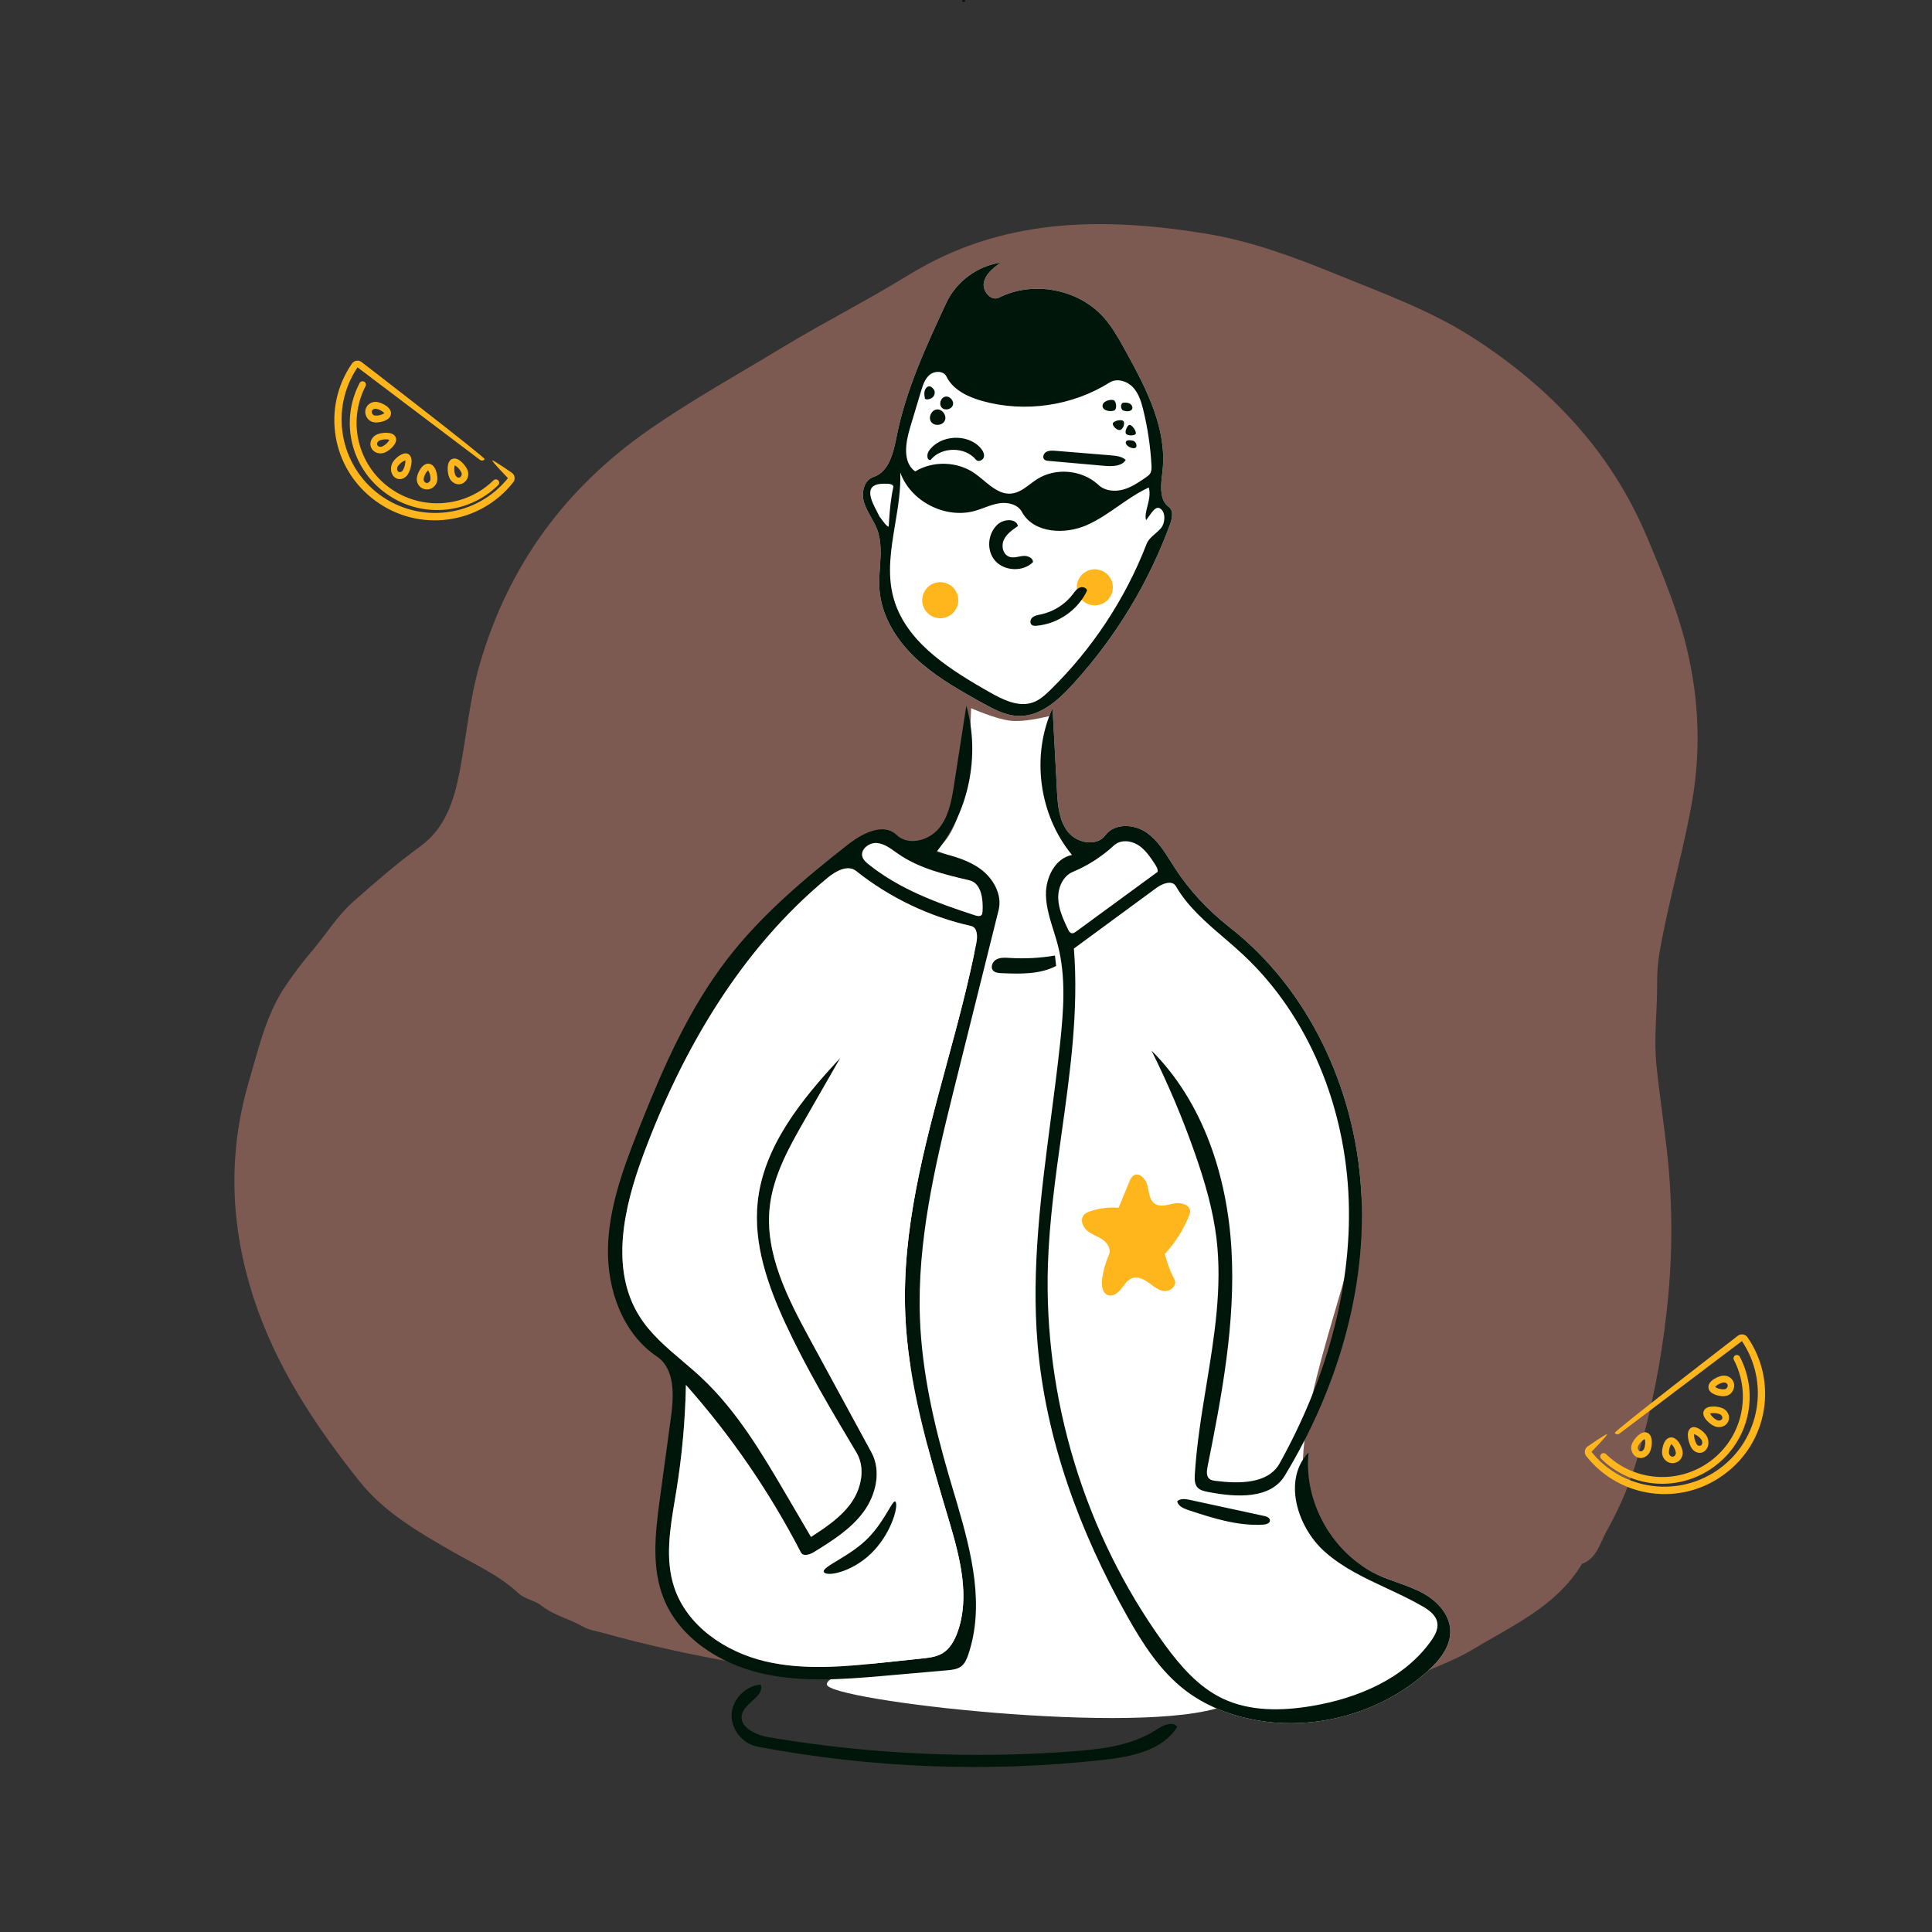
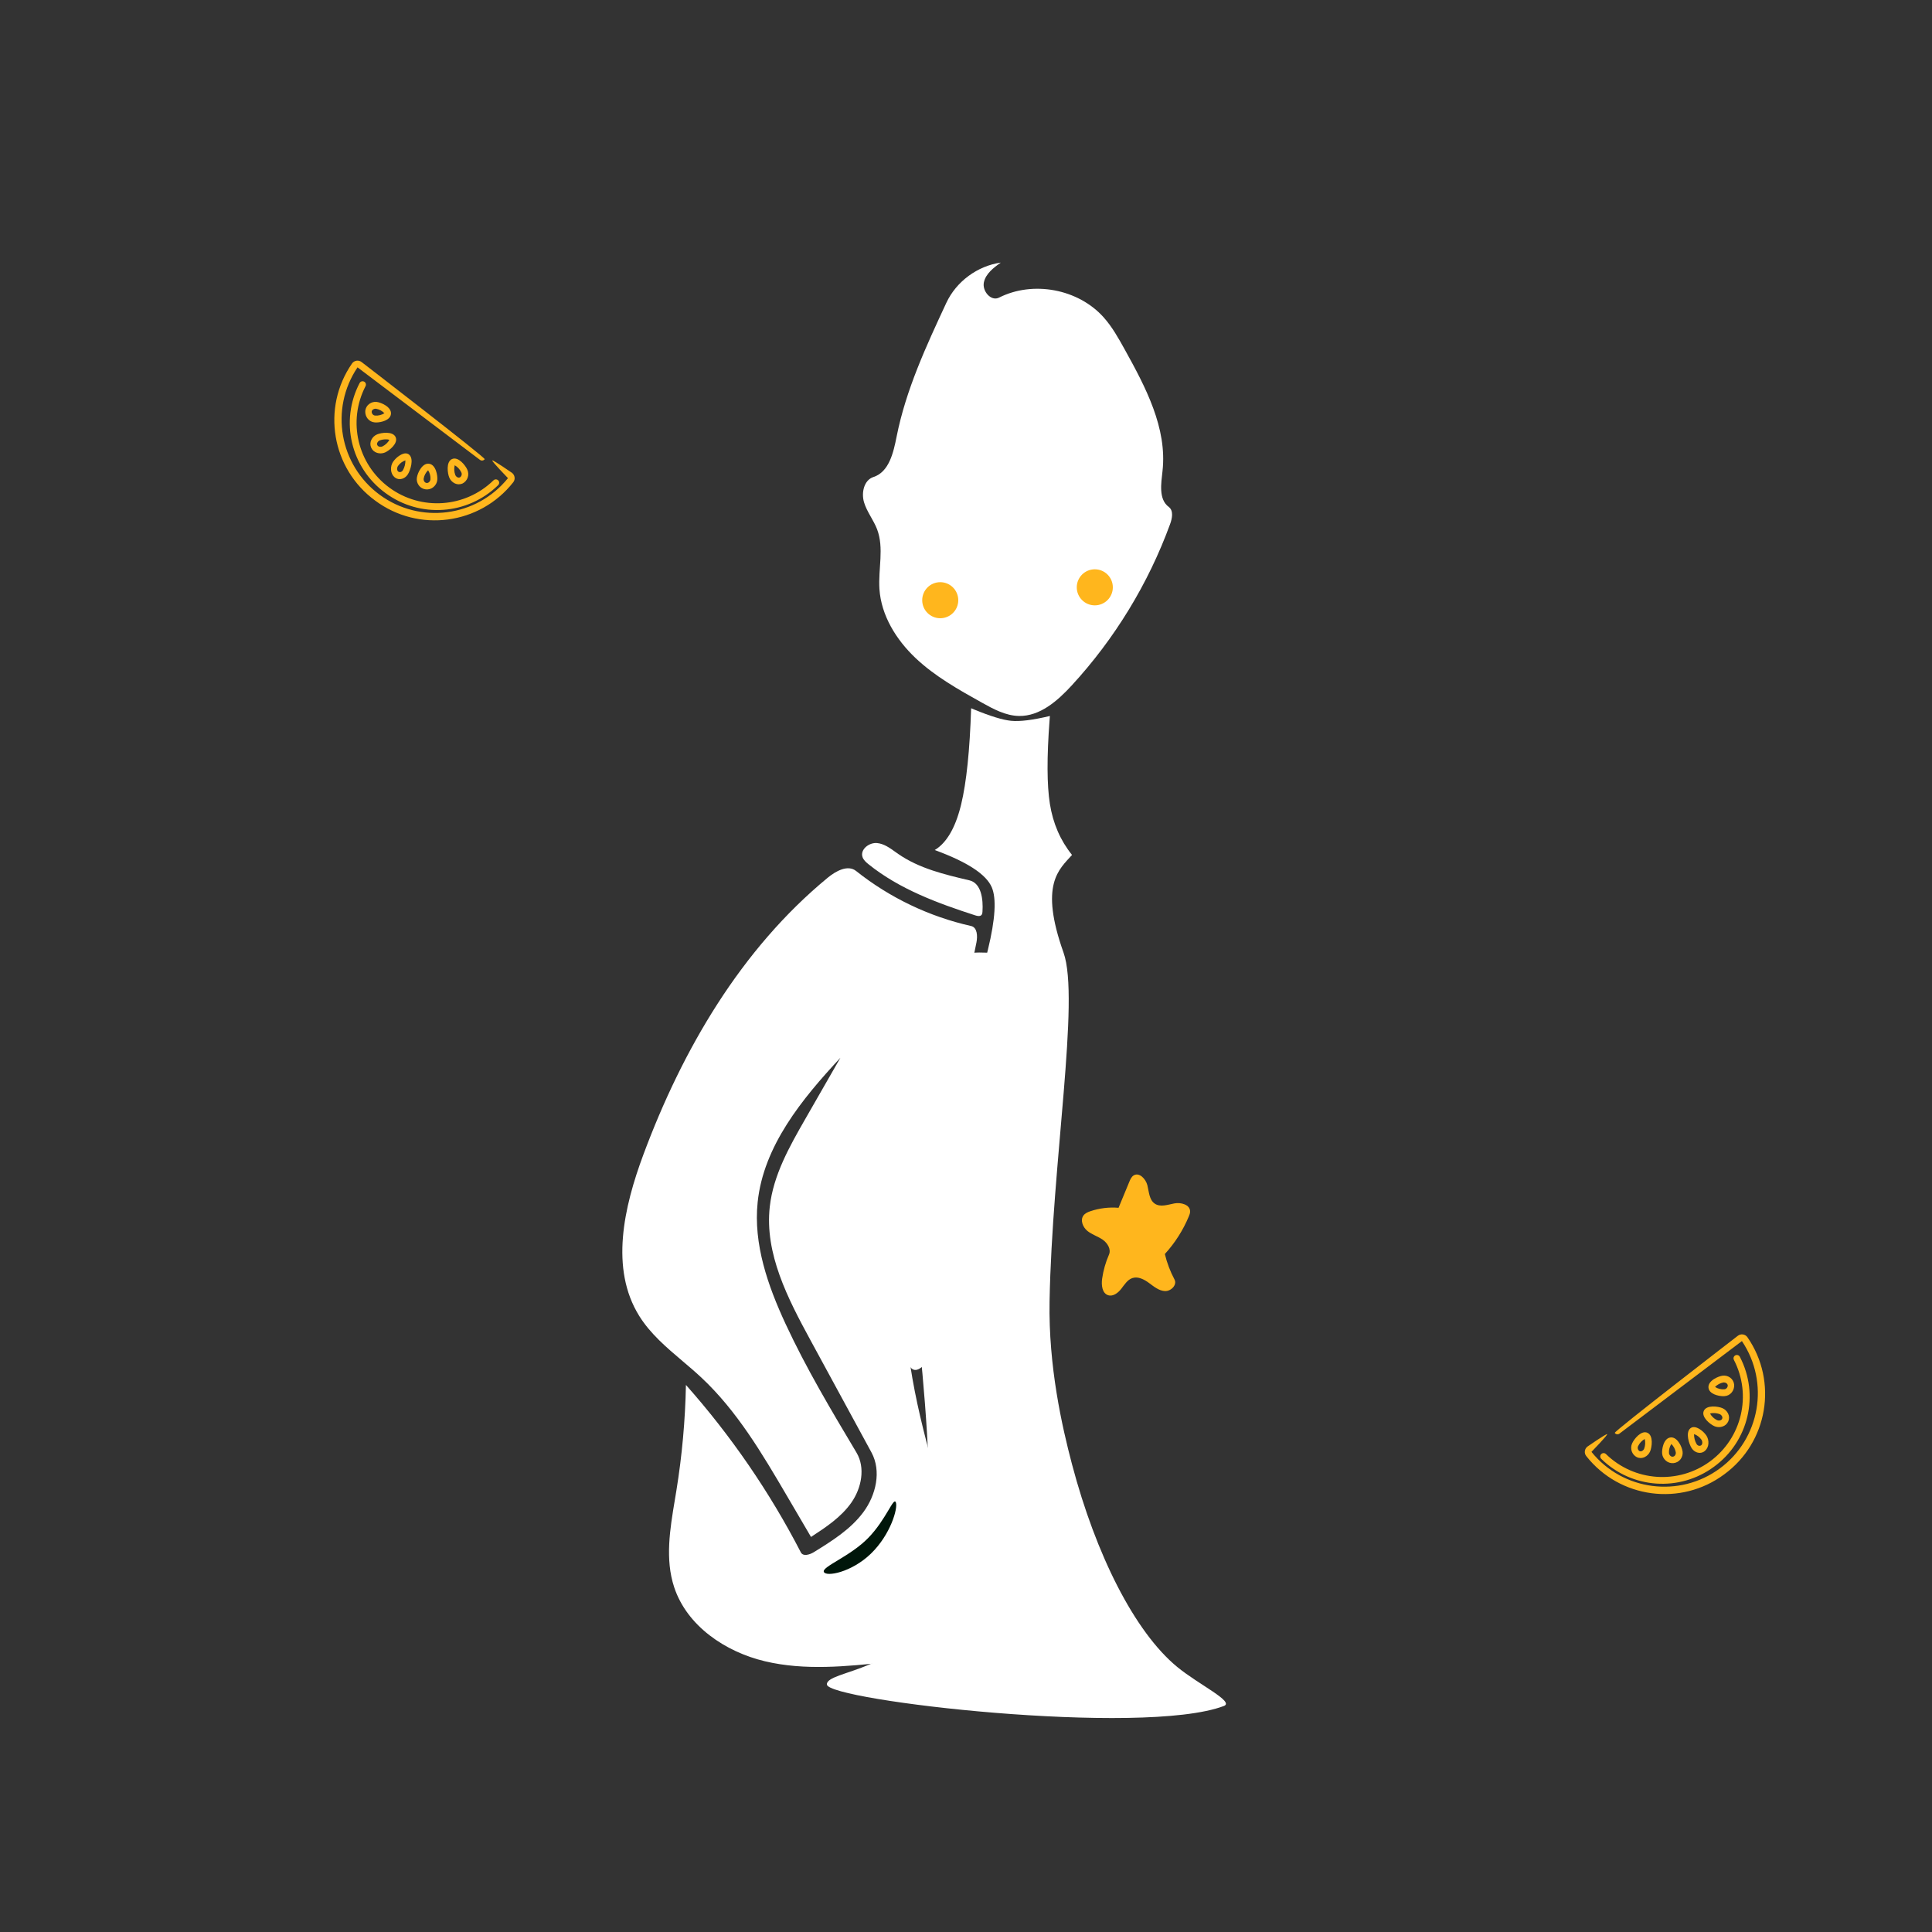
<svg xmlns="http://www.w3.org/2000/svg" width="327" height="327" viewBox="0 0 327 327" fill="none">
  <rect x="0" y="0" width="327" height="327" fill="#333333" stroke="none" />
  <g clip-path="url(#clip0_29_2456)">
-     <path fill-rule="evenodd" clip-rule="evenodd" d="M182.853 288.765C196.95 288.874 211.042 288.235 225.071 286.85L225.107 287.286C222.22 287.56 219.331 287.815 216.444 288.114C207.53 289.048 198.58 289.253 189.632 289.485C183.029 289.627 176.434 288.973 169.987 287.536C162.287 285.863 154.431 285.316 146.615 284.465C131.604 282.831 116.715 280.47 102.145 276.398C100.998 276.077 99.671 275.889 98.746 275.352C96.45 274.019 93.801 273.458 91.656 271.768C90.515 270.868 88.875 270.709 87.693 269.61C84.484 266.632 80.505 264.853 76.751 262.705C70.961 259.391 65.065 256.007 60.861 250.735C53.312 241.27 46.632 231.169 42.879 219.527C38.995 207.48 38.514 195.311 42.148 182.981C43.712 177.672 44.906 172.298 47.884 167.541C49.472 165.111 51.22 162.79 53.116 160.593C55.334 157.918 57.156 154.948 59.815 152.594C63.496 149.337 67.181 146.129 71.167 143.229C75.353 140.185 76.838 135.549 77.789 130.635C78.966 124.563 79.471 118.372 81.208 112.397C86.066 95.69 95.682 82.564 110 72.632C117.227 67.618 124.886 63.379 132.375 58.839C139.406 54.576 146.781 50.861 153.77 46.555C169.561 36.829 186.536 36.71 203.945 39.52C211.674 40.768 218.998 43.498 226.245 46.451C234.16 49.676 242.205 52.565 249.45 57.25C262.477 65.678 272.715 76.487 278.794 90.974C281.721 97.95 284.64 104.931 286.068 112.392C287.55 119.69 287.722 127.194 286.576 134.552C285.103 143.551 282.418 152.279 280.877 161.256C280.592 162.974 280.46 164.714 280.48 166.455C280.504 171.054 279.889 175.659 280.356 180.246C280.922 185.797 281.8 191.316 282.352 196.866C283.142 205.349 283.039 213.892 282.044 222.354C281.152 230.325 279.595 238.208 277.391 245.92C276.115 250.534 274.281 254.975 271.929 259.144C270.81 261.095 270.317 263.743 267.757 264.686C263.434 271.887 255.993 275.111 249.235 279.196C246.272 280.986 242.988 282.107 239.879 283.574C237.347 284.769 234.709 284.699 232.148 285.224C225.162 286.663 218.025 287.047 210.921 287.602C201.591 288.333 192.235 288.561 182.853 288.765Z" fill="#C88270" fill-opacity="0.5" />
-     <path fill-rule="evenodd" clip-rule="evenodd" d="M163.324 0.294C163.119 0.351 162.795 0.312 162.828 0.102C162.95 0.039 163.087 -0.025 163.221 0.01C163.354 0.045 163.44 0.238 163.333 0.325L163.324 0.294Z" fill="#00160A" />
    <path fill-rule="evenodd" clip-rule="evenodd" d="M164.368 119.874L164.876 120.087C167.632 121.222 169.716 121.859 171.13 121.998C172.629 122.145 174.819 121.873 177.699 121.182L177.644 121.897C177.173 128.155 177.191 132.878 177.699 136.068C178.226 139.377 179.476 142.256 181.446 144.703C179.232 147.179 175.897 149.677 180.011 161.244C182.803 169.095 178.061 196.889 177.644 220.245C177.447 231.298 179.755 241.455 181.446 247.854C185.486 263.139 192.029 276.19 199.252 282.14C202.859 285.111 209.022 288.036 207.15 288.744C193.333 293.976 140.175 287.818 139.956 285.118C139.756 282.64 154.063 282.96 156.088 271.715C160.005 249.962 153.184 210.837 153.377 206.031C153.948 191.835 158.191 174.614 163.5 161.73C163.698 161.251 165.142 161.164 167.085 161.244L167.22 160.698C168.462 155.575 168.675 152.067 167.86 150.174C166.916 147.981 163.698 145.881 158.208 143.874C160.173 142.688 161.632 140.24 162.584 136.532L162.683 136.134C163.577 132.431 164.139 127.011 164.368 119.874Z" fill="white" />
    <path fill-rule="evenodd" clip-rule="evenodd" d="M166.315 197.887C166.899 190.741 166.866 187.992 167.86 180.891C168.148 178.833 167.718 161.906 164.143 164.611C162.803 165.625 163.337 167.885 162.697 169.438C157.388 182.321 153.948 191.834 153.377 206.031C153.084 213.322 152.594 220.647 153.183 227.921C154.226 240.811 164.516 219.877 166.315 197.887Z" fill="white" />
-     <path fill-rule="evenodd" clip-rule="evenodd" d="M175.606 227.374C174.186 210.356 177.647 193.367 179.448 176.386C180.027 170.927 180.426 165.33 179.056 160.015C178.324 157.174 177.088 154.413 177.03 151.48C176.971 148.546 178.573 145.265 181.446 144.703C175.829 137.934 174.494 127.88 178.15 119.874C178.397 124.499 178.644 129.123 178.891 133.747C179.023 136.209 179.217 138.843 180.737 140.78C182.258 142.718 185.624 143.357 187.084 141.373C188.631 139.271 191.995 139.455 194.124 140.961C196.253 142.468 197.517 144.877 198.945 147.062C201.435 150.874 204.618 154.211 208.199 157.017C221.56 167.486 229.292 184.279 230.368 201.245C230.987 211.001 220.543 233.356 220.493 248.408C220.456 259.529 230.08 265.137 233.376 266.631C235.834 267.746 238.508 268.37 240.872 269.673C243.236 270.977 245.352 273.215 245.463 275.918C245.576 278.651 243.653 281.029 241.625 282.86C233.625 290.086 222.098 293.184 211.565 290.94C207.648 290.105 203.846 288.556 200.658 286.127C196.37 282.861 193.39 278.188 190.747 273.484C182.763 259.276 176.961 243.625 175.606 227.374Z" fill="white" />
    <path fill-rule="evenodd" clip-rule="evenodd" d="M151.76 73.881C153.331 65.972 156.766 58.571 160.172 51.256C161.849 47.656 165.437 45.004 169.388 44.446C168.156 45.32 166.83 46.331 166.524 47.804C166.219 49.278 167.741 51.054 169.09 50.373C174.854 47.463 182.509 48.907 186.8 53.714C188.249 55.337 189.316 57.256 190.37 59.157C193.91 65.54 197.565 72.455 196.763 79.701C196.525 81.858 196.074 84.496 197.817 85.802C198.659 86.433 198.401 87.734 198.041 88.719C194.359 98.786 188.666 108.12 181.39 116.019C178.995 118.62 176.027 121.236 172.481 121.181C170.226 121.147 168.153 120.019 166.186 118.922C162.241 116.72 158.251 114.485 154.971 111.387C151.692 108.288 149.146 104.183 148.849 99.695C148.625 96.308 149.659 92.764 148.454 89.589C147.853 88.007 146.732 86.646 146.244 85.026C145.756 83.406 146.223 81.259 147.84 80.734C150.485 79.876 151.221 76.595 151.76 73.881Z" fill="white" />
    <path d="M185.3 102.46C186.986 102.46 188.352 101.094 188.352 99.408C188.352 97.722 186.986 96.356 185.3 96.356C183.614 96.356 182.248 97.722 182.248 99.408C182.248 101.094 183.614 102.46 185.3 102.46Z" fill="#FFB61D" />
-     <path fill-rule="evenodd" clip-rule="evenodd" d="M127.303 287.907C128.255 287.039 129.154 286.219 128.743 285.118C126.181 285.338 123.963 287.603 123.83 290.137C123.698 292.67 125.667 295.149 128.193 295.627C147.468 299.277 167.303 300.032 186.806 297.86C191.504 297.337 196.797 296.266 199.252 292.28C198.506 291.285 196.979 291.963 195.89 292.65L195.502 292.9C191.662 295.318 186.977 295.99 182.405 296.362L181.55 296.429C164.414 297.71 147.118 296.909 130.179 294.05C127.926 293.67 125.023 292.328 125.586 290.142C125.81 289.269 126.573 288.574 127.303 287.907ZM178.914 134.148L178.15 119.874C174.494 127.88 175.829 137.934 181.446 144.703C178.573 145.265 176.971 148.547 177.03 151.48C177.071 153.532 177.688 155.5 178.306 157.471C178.571 158.316 178.836 159.162 179.056 160.015C180.426 165.33 180.027 170.927 179.448 176.386L179.37 177.114C178.928 181.177 178.396 185.24 177.865 189.304C176.206 201.984 174.546 214.671 175.606 227.374C176.961 243.625 182.763 259.276 190.747 273.484C193.391 278.188 196.37 282.861 200.658 286.127C203.846 288.556 207.648 290.105 211.565 290.94C222.098 293.184 233.625 290.086 241.625 282.86C243.653 281.029 245.576 278.651 245.463 275.918C245.352 273.215 243.236 270.977 240.872 269.673C239.496 268.915 238.016 268.386 236.533 267.857C235.469 267.478 234.404 267.098 233.376 266.631C225.619 263.116 220.592 254.332 221.478 245.845C217.104 250.421 219.493 258.417 224.215 262.63C227.259 265.347 230.967 267.078 234.685 268.814C236.734 269.771 238.786 270.729 240.732 271.854C241.858 272.505 243.052 273.361 243.271 274.646C243.457 275.739 242.867 276.806 242.226 277.712C237.676 284.143 229.806 287.436 222.049 288.744C216.963 289.602 211.526 289.698 206.878 287.457C202.853 285.517 199.817 282.024 197.17 278.402L196.827 277.929C183.577 259.522 176.619 236.651 177.369 213.965C177.612 206.603 178.638 199.273 179.663 191.952C181.129 181.489 182.592 171.043 181.762 160.547L195.796 150.233C196.81 149.513 198.405 148.931 199.019 149.991C201.03 153.463 204.101 156.098 207.168 158.729C208.232 159.642 209.295 160.554 210.314 161.501C221.678 172.063 227.75 187.653 228.278 203.178C228.807 218.703 224.116 234.119 216.577 247.691C214.633 251.189 209.685 251.149 205.722 250.643L205.618 250.629C205.303 250.587 204.982 250.526 204.733 250.334C204.192 249.918 204.225 249.123 204.348 248.432L204.38 248.261C206.812 236.131 209.144 223.825 208.433 211.473C207.721 199.121 203.652 186.533 194.896 177.813C197.717 183.47 200.182 189.306 202.268 195.274C203.897 199.932 205.302 204.698 205.893 209.598C206.895 217.902 205.539 226.18 204.179 234.483C203.356 239.503 202.533 244.532 202.228 249.58L202.222 249.689C202.182 250.422 202.201 251.218 202.685 251.76C203.108 252.234 203.777 252.383 204.4 252.505L204.557 252.536C209.196 253.434 215.015 253.786 217.454 249.759C226.255 235.228 231.444 218.21 230.368 201.245C229.292 184.279 221.56 167.486 208.199 157.017L207.864 156.752C204.42 154.002 201.357 150.755 198.945 147.062C198.695 146.68 198.45 146.29 198.204 145.9C197.048 144.061 195.881 142.204 194.124 140.961C191.995 139.455 188.631 139.271 187.084 141.373L187.014 141.466C185.518 143.337 182.234 142.687 180.737 140.78C179.299 138.948 179.048 136.492 178.914 134.148ZM158.504 144.178C164 137.364 165.944 127.852 163.56 119.438L161.419 133.214C161.019 135.732 160.503 138.336 158.863 140.274C157.127 142.326 153.673 143.182 151.74 141.312L151.646 141.224C149.521 139.312 146.143 140.95 143.793 142.736L143.585 142.896C136.147 148.726 128.841 154.87 123.079 162.352C116.662 170.685 112.363 180.412 108.473 190.185L107.756 191.999C105.307 198.238 103.023 204.671 102.9 211.358C102.773 218.312 105.396 225.693 111.176 229.592C114.233 231.654 114.075 236.111 113.579 239.755L111.629 254.089C110.886 259.609 110.265 265.376 112.323 270.535C114.982 277.198 121.748 281.54 128.751 283.189C135.475 284.773 142.486 284.265 149.379 283.665L160.45 282.693C161.245 282.62 162.071 282.511 162.699 282.027C163.32 281.547 163.636 280.781 163.887 280.039C166.665 271.825 164.498 263.026 162.022 254.572L160.627 249.857C158.077 241.128 156.034 232.191 155.701 223.109C155.228 210.204 158.211 197.464 161.327 184.914L169.018 154.04C169.666 151.439 168.13 148.687 165.966 147.095C163.946 145.609 161.471 144.918 159.027 144.308L158.504 144.178ZM140.109 148.546C141.483 147.413 143.507 146.309 144.9 147.419C150.57 151.935 157.28 155.145 164.361 156.73C165.365 156.955 165.467 158.29 165.3 159.333L165.27 159.504C163.922 166.451 162.056 173.337 160.191 180.215C156.402 194.196 152.621 208.146 153.224 222.515C153.67 233.144 156.516 243.49 159.538 253.716L160.745 257.784C162.531 263.835 164.182 270.337 162.062 276.254C161.555 277.67 160.776 279.079 159.478 279.844C158.461 280.443 157.246 280.58 156.072 280.705L149.313 281.418C142.695 282.112 135.947 282.714 129.484 281.18C122.757 279.583 116.28 275.201 114.113 268.657C112.541 263.91 113.396 258.795 114.227 253.825C114.281 253.502 114.335 253.18 114.388 252.858L114.482 252.284C115.44 246.372 115.98 240.393 116.098 234.405C123.728 243 130.279 252.545 135.549 262.748C135.929 263.482 137.044 263.143 137.749 262.707L138.291 262.372C141.185 260.577 144.092 258.677 146.115 255.956C148.266 253.065 149.218 248.991 147.498 245.826L137.016 226.539C133.243 219.587 129.411 212.08 130.288 204.238C130.848 199.228 133.289 194.664 135.798 190.266L142.242 179.029L141.611 179.71C135.307 186.547 129.196 194.277 128.237 203.474C127.52 210.35 129.811 217.169 132.688 223.477L132.967 224.086C136.068 230.766 139.776 237.143 143.545 243.476L144.96 245.849C146.5 248.429 145.819 251.862 144.096 254.324C142.483 256.627 140.118 258.268 137.756 259.817L137.268 260.136L132.683 252.314C128.667 245.472 124.514 238.591 118.722 233.172C117.689 232.206 116.603 231.284 115.517 230.362C112.795 228.052 110.074 225.744 108.2 222.739C103.303 214.889 105.502 204.723 108.685 195.994L108.881 195.461C115.495 177.656 125.423 160.641 140.109 148.546ZM213.93 256.576L201.322 253.848C200.603 253.698 199.775 253.603 199.252 254.086C199.369 254.849 200.197 255.261 200.97 255.531L201.147 255.592C205.24 256.94 209.462 258.306 213.781 258.057C214.294 258.027 214.954 257.827 214.948 257.335C214.943 256.888 214.385 256.674 213.93 256.576ZM178.76 163.492L178.555 161.73C176.041 162.155 173.477 162.292 170.93 162.137L170.854 162.132C170.106 162.086 169.318 162.038 168.66 162.383C167.98 162.74 167.58 163.708 168.093 164.273C168.431 164.644 168.997 164.691 169.505 164.713L169.741 164.722C172.82 164.849 176.047 164.906 178.76 163.492ZM145.983 145.055C145.553 143.77 147.111 142.555 148.464 142.692C149.613 142.808 150.585 143.504 151.536 144.185C151.571 144.209 151.605 144.234 151.639 144.258L152.041 144.542C155.212 146.737 158.999 147.79 162.769 148.691L164.061 148.996C166.034 149.458 166.397 152.018 166.301 154.075L166.289 154.302C166.277 154.49 166.26 154.691 166.144 154.839C165.908 155.138 165.44 155.049 165.077 154.932L164.7 154.81C158.429 152.77 152.128 150.406 147.001 146.277C146.582 145.939 146.154 145.564 145.983 145.055ZM169.148 44.617L169.388 44.446C165.437 45.004 161.849 47.656 160.172 51.256C156.766 58.571 153.331 65.972 151.76 73.881C151.221 76.595 150.485 79.876 147.84 80.734L147.74 80.769C146.204 81.348 145.766 83.44 146.244 85.026C146.51 85.912 146.967 86.721 147.424 87.531C147.803 88.201 148.182 88.873 148.454 89.589C149.225 91.62 149.08 93.802 148.933 95.997C148.851 97.234 148.768 98.474 148.849 99.695C149.146 104.183 151.692 108.288 154.971 111.387C157.934 114.185 161.475 116.279 165.04 118.281L166.186 118.922C168.153 120.019 170.226 121.147 172.481 121.181C176.027 121.236 178.995 118.62 181.39 116.019L181.741 115.636C188.849 107.819 194.419 98.623 198.041 88.719C198.401 87.734 198.659 86.433 197.817 85.802C196.347 84.7 196.437 82.653 196.645 80.745L196.763 79.701C197.543 72.646 194.099 65.904 190.649 59.662L190.194 58.84C189.196 57.044 188.169 55.247 186.8 53.714C182.509 48.907 174.854 47.463 169.09 50.373C167.741 51.054 166.219 49.278 166.524 47.804C166.81 46.426 167.989 45.452 169.148 44.617ZM151.508 88.707C151.993 85.798 152.481 82.876 152.374 79.967C154.117 84.865 159.992 87.884 165.019 86.465C165.552 86.314 166.074 86.121 166.595 85.928C167.437 85.616 168.278 85.305 169.164 85.174C170.598 84.963 172.279 85.377 172.965 86.647L173.035 86.773C175.034 90.252 180.219 90.518 183.932 88.883C185.85 88.039 187.576 86.842 189.301 85.644C190.956 84.496 192.612 83.347 194.439 82.508C194.742 83.578 194.46 84.684 194.202 85.697C193.976 86.581 193.769 87.394 193.987 88.046C194.125 87.858 194.255 87.674 194.378 87.498C195.175 86.369 195.729 85.583 196.461 86.136C197.307 86.776 197.246 88.535 196.461 89.44C196.183 89.761 195.854 90.045 195.527 90.328C194.932 90.844 194.342 91.356 194.063 92.075C190.483 101.33 184.894 109.811 177.788 116.768C176.917 117.621 175.989 118.473 174.839 118.884C172.391 119.76 169.752 118.437 167.492 117.154L166.407 116.534C159.88 112.771 153.09 108.223 151.189 101.045C150.122 97.013 150.812 92.874 151.508 88.707ZM172.039 89.211L172.289 89.04C172.033 87.72 169.917 87.82 168.893 88.727C167.133 90.283 166.905 93.225 168.477 94.959C170.05 96.692 173.189 96.814 174.835 95.146C174.871 94.415 173.912 94.025 173.158 94.097C172.921 94.12 172.683 94.166 172.445 94.213C171.927 94.313 171.411 94.414 170.914 94.268C169.795 93.941 169.42 92.477 169.875 91.436C170.29 90.484 171.162 89.815 172.039 89.211ZM149.6 81.87L149.985 81.869C150.546 81.876 151.315 81.952 151.189 82.508C150.784 84.301 150.599 86.39 150.501 87.823L150.418 89.135C150.179 89.227 149.494 88.287 149.099 87.745C149.019 87.634 148.95 87.54 148.9 87.475L148.849 87.411C148.745 87.184 148.604 86.916 148.449 86.621C147.474 84.763 145.957 81.87 149.6 81.87ZM155.89 66.204C156.199 65.175 156.55 64.082 157.389 63.406C158.229 62.73 159.717 62.757 160.189 63.724C161.293 65.988 163.821 67.188 166.258 67.869C173.455 69.88 181.489 68.714 187.807 64.741C189.037 63.967 190.754 64.485 191.75 65.54C192.662 66.507 193.102 67.806 193.433 69.1L193.52 69.452C194.259 72.492 194.719 75.601 194.892 78.724C194.919 79.22 194.93 79.754 194.654 80.169C194.488 80.419 194.235 80.597 193.987 80.769L193.602 81.036C192.508 81.79 191.375 82.514 190.096 82.864C188.666 83.254 186.993 83.091 185.916 82.077L185.79 81.961C183.062 79.507 178.651 79.124 175.546 81.094C175.147 81.347 174.761 81.637 174.375 81.927C173.386 82.669 172.398 83.412 171.19 83.536C169.388 83.722 167.93 82.509 166.479 81.302C165.967 80.876 165.455 80.45 164.929 80.087C162.022 78.08 157.917 77.959 154.896 79.792C152.728 78.234 153.264 74.941 154.03 72.393L155.89 66.204ZM187.997 77.067L178.601 76.297C178.065 76.256 177.498 76.242 177.048 76.51C176.567 76.796 176.383 77.545 176.853 77.847C177.036 77.965 177.267 77.988 177.488 78.007L187.017 78.852C188.33 78.959 189.906 78.905 190.532 77.84C189.884 77.247 188.902 77.141 187.997 77.067ZM166.517 77.373C166.66 76.822 166.341 76.259 165.964 75.826C163.767 73.308 159.075 73.584 157.205 76.342C156.841 76.879 156.84 77.903 157.498 77.861C159.299 75.579 163.354 75.553 165.186 77.812C165.547 78.257 166.374 77.923 166.517 77.373ZM192.276 75.714C192.429 75.558 192.38 74.922 191.952 74.678C191.635 74.498 190.738 74.411 190.588 74.72C190.251 75.398 191.807 76.192 192.276 75.714ZM192.229 73.418C192.389 73.023 191.628 71.916 191.19 71.914C190.805 71.913 190.325 73.04 190.581 73.411C190.844 73.791 192.085 73.771 192.229 73.418ZM189.564 72.779C190.09 72.701 190.509 71.545 190.096 71.241C189.685 70.938 188.491 71.255 188.36 71.634C188.225 72.025 189 72.863 189.564 72.779ZM157.609 71.418C158.154 72.177 159.53 72.039 159.914 71.187C160.298 70.335 159.491 69.211 158.562 69.304C157.632 69.397 157.064 70.659 157.609 71.418ZM190.111 69.471C190.714 69.727 191.615 69.664 191.667 69.038C191.618 68.201 190.697 68.07 190.096 68.172C189.615 68.254 189.624 69.263 190.111 69.471ZM188.637 69.45C189.073 69.208 188.959 67.889 188.472 67.723C187.946 67.543 186.53 67.899 186.612 68.757C186.694 69.615 188.142 69.725 188.637 69.45ZM159.391 68.981C159.916 69.556 161.042 69.308 161.277 68.566C161.512 67.824 160.735 66.972 159.975 67.14C159.214 67.307 158.866 68.407 159.391 68.981ZM157.829 67.27C158.249 66.914 158.309 66.275 158.064 65.941C157.57 65.265 157.157 65.268 156.819 65.601C156.399 66.015 156.379 66.714 156.548 67.436C156.611 67.706 157.402 67.632 157.829 67.27ZM181.563 100.596C180.253 102.313 178.297 103.543 176.162 103.993C176.105 104.005 176.048 104.017 175.991 104.028C175.55 104.118 175.097 104.209 174.757 104.492C174.373 104.811 174.244 105.483 174.649 105.777C174.874 105.941 175.181 105.934 175.461 105.909C179.103 105.582 182.483 103.22 183.992 99.949C183.887 99.431 183.165 99.253 182.679 99.478C182.252 99.676 181.963 100.062 181.68 100.44C181.641 100.492 181.602 100.544 181.563 100.596Z" fill="#00160A" />
    <path fill-rule="evenodd" clip-rule="evenodd" d="M191.865 198.953C192.814 198.352 193.937 199.534 194.205 200.635C194.473 201.737 194.509 203.062 195.429 203.708C196.37 204.37 197.634 203.903 198.759 203.685C199.883 203.467 201.436 203.892 201.432 205.053C201.431 205.339 201.325 205.614 201.215 205.878C200.241 208.22 198.861 210.386 197.156 212.249C197.516 213.751 198.067 215.206 198.792 216.566C199.277 217.476 198.19 218.569 197.171 218.521C196.152 218.473 195.305 217.758 194.478 217.151C193.653 216.544 192.62 215.994 191.653 216.321C190.818 216.604 190.321 217.442 189.774 218.141C189.228 218.841 188.373 219.499 187.539 219.214C186.53 218.87 186.389 217.487 186.542 216.419C186.743 215.019 187.134 213.647 187.699 212.353C188.098 211.44 187.443 210.379 186.628 209.816C185.813 209.254 184.827 208.97 184.055 208.347C183.284 207.724 182.79 206.528 183.381 205.727C183.667 205.338 184.138 205.141 184.593 204.99C186.111 204.485 187.728 204.292 189.32 204.426C189.928 202.956 190.536 201.486 191.145 200.016C191.312 199.613 191.499 199.184 191.865 198.953Z" fill="#FFB61D" />
    <path fill-rule="evenodd" clip-rule="evenodd" d="M147.001 146.278C146.583 145.94 146.154 145.566 145.983 145.056C145.553 143.771 147.111 142.556 148.464 142.693C149.613 142.81 150.585 143.505 151.536 144.186C151.705 144.306 151.873 144.427 152.041 144.543C155.574 146.989 159.873 148.017 164.061 148.997C166.107 149.476 166.422 152.212 166.289 154.303C166.277 154.491 166.26 154.691 166.143 154.84C165.908 155.139 165.44 155.051 165.077 154.933C158.681 152.865 152.231 150.489 147.001 146.278ZM146.115 255.957C148.266 253.066 149.218 248.992 147.498 245.827L137.156 226.797C133.338 219.773 129.4 212.178 130.288 204.239C130.885 198.902 133.615 194.071 136.289 189.409L142.242 179.03C135.72 186.035 129.229 193.971 128.237 203.475C127.497 210.572 129.962 217.61 132.968 224.087C136.455 231.602 140.712 238.734 144.96 245.85C146.5 248.43 145.819 251.863 144.096 254.325C142.372 256.787 139.788 258.492 137.268 260.137L133.164 253.135C128.997 246.026 124.745 238.809 118.722 233.173C117.689 232.207 116.603 231.285 115.517 230.363C112.795 228.054 110.074 225.745 108.2 222.74C103.203 214.73 105.595 204.307 108.881 195.462C115.495 177.658 125.423 160.642 140.109 148.547C141.483 147.415 143.507 146.311 144.901 147.42C150.57 151.936 157.28 155.146 164.361 156.731C165.421 156.969 165.476 158.442 165.27 159.505C163.922 166.452 162.056 173.338 160.191 180.216C156.402 194.197 152.621 208.147 153.223 222.516C153.711 234.132 157.065 245.409 160.382 256.562C160.45 256.792 160.519 257.022 160.587 257.253C162.431 263.453 164.244 270.165 162.063 276.254C161.555 277.671 160.776 279.08 159.477 279.845C158.461 280.444 157.246 280.582 156.072 280.706L150.123 281.334C143.246 282.06 136.211 282.777 129.484 281.181C122.757 279.584 116.28 275.201 114.113 268.658C112.541 263.911 113.396 258.796 114.227 253.826C114.314 253.31 114.399 252.797 114.482 252.285C115.44 246.373 115.98 240.394 116.098 234.406C123.728 243.001 130.279 252.546 135.549 262.748C135.929 263.483 137.044 263.144 137.749 262.708C140.819 260.813 143.965 258.848 146.115 255.957Z" fill="white" />
-     <path fill-rule="evenodd" clip-rule="evenodd" d="M195.943 147.559C195.993 147.068 195.71 146.613 195.438 146.202C194.641 144.996 193.806 143.752 192.578 142.993C191.35 142.233 189.61 142.101 188.55 143.083C186.51 144.972 184.138 146.498 181.576 147.571C179.892 148.276 179.043 150.27 179.112 152.099C179.182 153.928 179.979 155.639 180.762 157.293C180.898 157.581 181.079 157.904 181.392 157.958C181.654 158.004 181.901 157.838 182.116 157.681C186.725 154.307 191.334 150.933 195.943 147.559Z" fill="white" />
    <path fill-rule="evenodd" clip-rule="evenodd" d="M86.862 81.634C87.053 81.395 87.138 81.089 87.095 80.787C87.054 80.481 86.891 80.205 86.643 80.022C86.643 80.022 83.513 77.85 83.327 77.931C83.143 78.012 85.977 80.928 85.977 80.928C80.657 87.525 71.079 88.763 64.254 83.736C57.429 78.71 55.78 69.203 60.514 62.176L81.244 77.841C81.495 78.026 81.849 77.972 82.035 77.721C82.22 77.47 61.189 61.269 61.189 61.269C60.944 61.084 60.633 61.006 60.329 61.054C60.025 61.102 59.754 61.272 59.578 61.524C54.378 69.049 56.122 79.34 63.511 84.736C70.851 90.191 81.205 88.816 86.862 81.634ZM65.223 83.433C71.045 87.748 79.153 87.185 84.319 82.108C84.543 81.889 84.547 81.531 84.328 81.307C84.108 81.084 83.748 81.08 83.524 81.299C78.746 85.967 71.276 86.488 65.893 82.529C60.509 78.57 58.802 71.301 61.864 65.371C61.966 65.191 61.96 64.969 61.85 64.793C61.74 64.618 61.542 64.517 61.335 64.529C61.128 64.541 60.944 64.666 60.855 64.853C57.514 71.273 59.369 79.162 65.223 83.433ZM66.184 79.533C66.148 79.042 66.271 78.553 66.529 78.159C66.841 77.718 67.226 77.351 67.662 77.081C68.487 76.563 68.978 76.723 69.244 76.949C70.111 77.679 69.436 79.649 69.034 80.275C68.714 80.782 68.203 81.087 67.656 81.096C67.341 81.098 67.034 80.984 66.78 80.771C66.434 80.477 66.217 80.025 66.184 79.533ZM68.616 77.921C68.125 78.083 67.688 78.412 67.364 78.864C67.257 79.025 67.206 79.224 67.219 79.425C67.228 79.578 67.293 79.72 67.399 79.815C67.68 79.995 68.035 79.887 68.201 79.57C68.482 79.081 68.627 78.506 68.616 77.921ZM72.071 82.83C72.551 82.881 73.03 82.732 73.383 82.422C73.739 82.117 73.963 81.699 74.013 81.249C74.097 80.539 73.788 78.614 72.591 78.487C72.215 78.446 71.667 78.579 71.123 79.424C70.832 79.87 70.638 80.366 70.552 80.882C70.494 81.332 70.614 81.786 70.889 82.158C71.161 82.533 71.593 82.778 72.071 82.83ZM72.458 79.594C72.754 80.054 72.894 80.589 72.859 81.126C72.842 81.311 72.751 81.483 72.607 81.609C72.5 81.709 72.351 81.759 72.201 81.744C72.052 81.723 71.92 81.644 71.838 81.526C71.727 81.372 71.68 81.186 71.706 81.003C71.8 80.472 72.062 79.981 72.458 79.594ZM76.512 77.694C77.573 77.225 78.796 78.797 79.086 79.475V79.474C79.5 80.352 79.141 81.406 78.284 81.835C78.088 81.923 77.875 81.968 77.661 81.968C77.421 81.967 77.185 81.912 76.967 81.808C76.552 81.609 76.223 81.262 76.043 80.831C75.754 80.154 75.452 78.163 76.512 77.694ZM77.429 80.784C77.557 80.848 77.706 80.855 77.839 80.801C78.134 80.621 78.236 80.234 78.069 79.927C77.825 79.429 77.439 79.019 76.962 78.749C76.831 79.29 76.863 79.859 77.055 80.38C77.127 80.557 77.26 80.701 77.429 80.784ZM63.77 68.03C63.32 67.973 62.866 68.093 62.495 68.367C62.12 68.639 61.874 69.071 61.822 69.549C61.757 70.55 62.466 71.418 63.407 71.49C63.49 71.5 63.574 71.504 63.657 71.504C64.489 71.504 66.057 71.145 66.172 70.068C66.293 68.87 64.481 68.115 63.77 68.03ZM63.527 70.337C63.187 70.332 62.913 70.04 62.909 69.679C62.929 69.53 63.009 69.398 63.127 69.316C63.253 69.224 63.402 69.175 63.555 69.177C63.587 69.177 63.618 69.177 63.651 69.183C64.183 69.277 64.675 69.54 65.063 69.938C64.601 70.234 64.064 70.373 63.526 70.337H63.527ZM62.824 75.769C62.636 75.346 62.646 74.863 62.85 74.448C63.05 74.031 63.397 73.702 63.828 73.52C64.504 73.23 66.494 72.934 66.964 73.991C67.433 75.049 65.862 76.283 65.184 76.573C64.936 76.68 64.669 76.736 64.399 76.736C64.205 76.736 64.012 76.706 63.827 76.648C63.378 76.513 63.012 76.192 62.824 75.769ZM65.334 74.362C64.974 74.356 64.617 74.415 64.28 74.538H64.282C64.104 74.61 63.959 74.743 63.876 74.913C63.806 75.04 63.8 75.192 63.859 75.324C63.918 75.456 64.034 75.555 64.177 75.591C64.36 75.646 64.557 75.632 64.732 75.555C65.23 75.31 65.64 74.923 65.91 74.444C65.725 74.379 65.529 74.351 65.334 74.362Z" fill="#FFB61D" />
    <path fill-rule="evenodd" clip-rule="evenodd" d="M268.478 246.442C268.287 246.203 268.202 245.897 268.245 245.594C268.286 245.289 268.449 245.013 268.697 244.83C268.697 244.83 271.827 242.658 272.013 242.739C272.197 242.82 269.363 245.736 269.363 245.736C274.683 252.333 284.261 253.571 291.086 248.544C297.911 243.518 299.56 234.011 294.826 226.984L274.096 242.649C273.845 242.834 273.491 242.781 273.305 242.529C273.12 242.278 294.151 226.077 294.151 226.077C294.396 225.892 294.707 225.814 295.011 225.862C295.315 225.91 295.586 226.08 295.762 226.332C300.962 233.856 299.218 244.148 291.829 249.544C284.489 254.999 274.135 253.624 268.478 246.442ZM290.117 248.241C284.295 252.556 276.187 251.993 271.021 246.916C270.797 246.697 270.793 246.339 271.012 246.115C271.232 245.892 271.592 245.888 271.816 246.107C276.594 250.775 284.064 251.296 289.447 247.337C294.831 243.378 296.538 236.109 293.476 230.179C293.374 229.999 293.38 229.777 293.49 229.602C293.6 229.426 293.798 229.325 294.005 229.337C294.212 229.35 294.396 229.474 294.485 229.661C297.826 236.081 295.971 243.97 290.117 248.241ZM289.156 244.341C289.192 243.85 289.069 243.361 288.811 242.967C288.5 242.525 288.114 242.159 287.678 241.888C286.853 241.371 286.362 241.531 286.096 241.757C285.229 242.487 285.904 244.457 286.306 245.083C286.626 245.591 287.137 245.895 287.684 245.904C287.999 245.906 288.306 245.792 288.56 245.579C288.906 245.284 289.123 244.833 289.156 244.341ZM286.724 242.729C287.215 242.891 287.652 243.22 287.976 243.672C288.083 243.833 288.134 244.032 288.121 244.233C288.112 244.386 288.047 244.528 287.941 244.623C287.66 244.803 287.305 244.695 287.139 244.378C286.858 243.889 286.713 243.314 286.724 242.729ZM283.269 247.638C282.789 247.689 282.31 247.54 281.957 247.23C281.602 246.925 281.377 246.507 281.327 246.057C281.243 245.347 281.552 243.422 282.749 243.295C283.125 243.254 283.673 243.387 284.218 244.232C284.508 244.678 284.702 245.174 284.788 245.69C284.846 246.14 284.726 246.594 284.451 246.966C284.179 247.341 283.748 247.586 283.269 247.638ZM282.882 244.402C282.586 244.862 282.446 245.397 282.481 245.935C282.498 246.119 282.589 246.291 282.733 246.417C282.84 246.517 282.989 246.567 283.139 246.552C283.288 246.531 283.42 246.452 283.503 246.334C283.613 246.18 283.66 245.994 283.634 245.811C283.54 245.28 283.278 244.789 282.882 244.402ZM278.828 242.502C277.767 242.033 276.544 243.605 276.254 244.283V244.282C275.84 245.16 276.199 246.214 277.056 246.643C277.252 246.731 277.465 246.776 277.679 246.776C277.919 246.775 278.155 246.72 278.373 246.616C278.788 246.417 279.117 246.07 279.297 245.639C279.586 244.962 279.888 242.971 278.828 242.502ZM277.911 245.592C277.783 245.656 277.634 245.662 277.501 245.609C277.206 245.429 277.104 245.042 277.271 244.735C277.515 244.237 277.901 243.826 278.378 243.557C278.509 244.098 278.477 244.667 278.285 245.188C278.213 245.365 278.08 245.509 277.911 245.592ZM291.57 232.838C292.02 232.781 292.474 232.901 292.846 233.175C293.221 233.447 293.466 233.879 293.518 234.357C293.583 235.358 292.874 236.226 291.933 236.298C291.85 236.308 291.766 236.312 291.683 236.312C290.851 236.312 289.283 235.953 289.168 234.876C289.047 233.678 290.859 232.923 291.57 232.838ZM291.813 235.145C292.153 235.14 292.427 234.848 292.431 234.487C292.411 234.338 292.331 234.206 292.212 234.124C292.087 234.032 291.938 233.983 291.785 233.986C291.753 233.986 291.722 233.986 291.689 233.991C291.157 234.085 290.665 234.348 290.277 234.746C290.739 235.042 291.276 235.181 291.814 235.145H291.813ZM292.516 240.577C292.704 240.154 292.694 239.671 292.49 239.255C292.29 238.839 291.943 238.51 291.512 238.329C290.836 238.038 288.846 237.742 288.376 238.799C287.907 239.857 289.478 241.091 290.156 241.381C290.404 241.488 290.671 241.544 290.941 241.544C291.135 241.544 291.328 241.514 291.513 241.456C291.962 241.321 292.328 240.999 292.516 240.577ZM290.006 239.17C290.366 239.163 290.723 239.223 291.06 239.346H291.058C291.236 239.418 291.381 239.551 291.464 239.721C291.534 239.848 291.54 240 291.481 240.132C291.422 240.264 291.306 240.362 291.163 240.399C290.98 240.454 290.783 240.44 290.608 240.362C290.111 240.118 289.7 239.731 289.43 239.252C289.615 239.187 289.811 239.159 290.006 239.17Z" fill="#FFB61D" />
    <path d="M159.14 104.64C160.826 104.64 162.192 103.274 162.192 101.588C162.192 99.902 160.826 98.536 159.14 98.536C157.454 98.536 156.088 99.902 156.088 101.588C156.088 103.274 157.454 104.64 159.14 104.64Z" fill="#FFB61D" />
    <path fill-rule="evenodd" clip-rule="evenodd" d="M151.624 254.275C152.012 255.242 150.74 259.731 147.42 262.949C144.1 266.166 139.79 266.929 139.437 266.048C139.084 265.166 143.914 263.433 146.962 260.292C150.011 257.151 151.237 253.309 151.624 254.275Z" fill="#00160A" />
  </g>
  <defs>
    <clipPath id="clip0_29_2456">
      <rect width="327" height="327" fill="white" />
    </clipPath>
  </defs>
</svg>